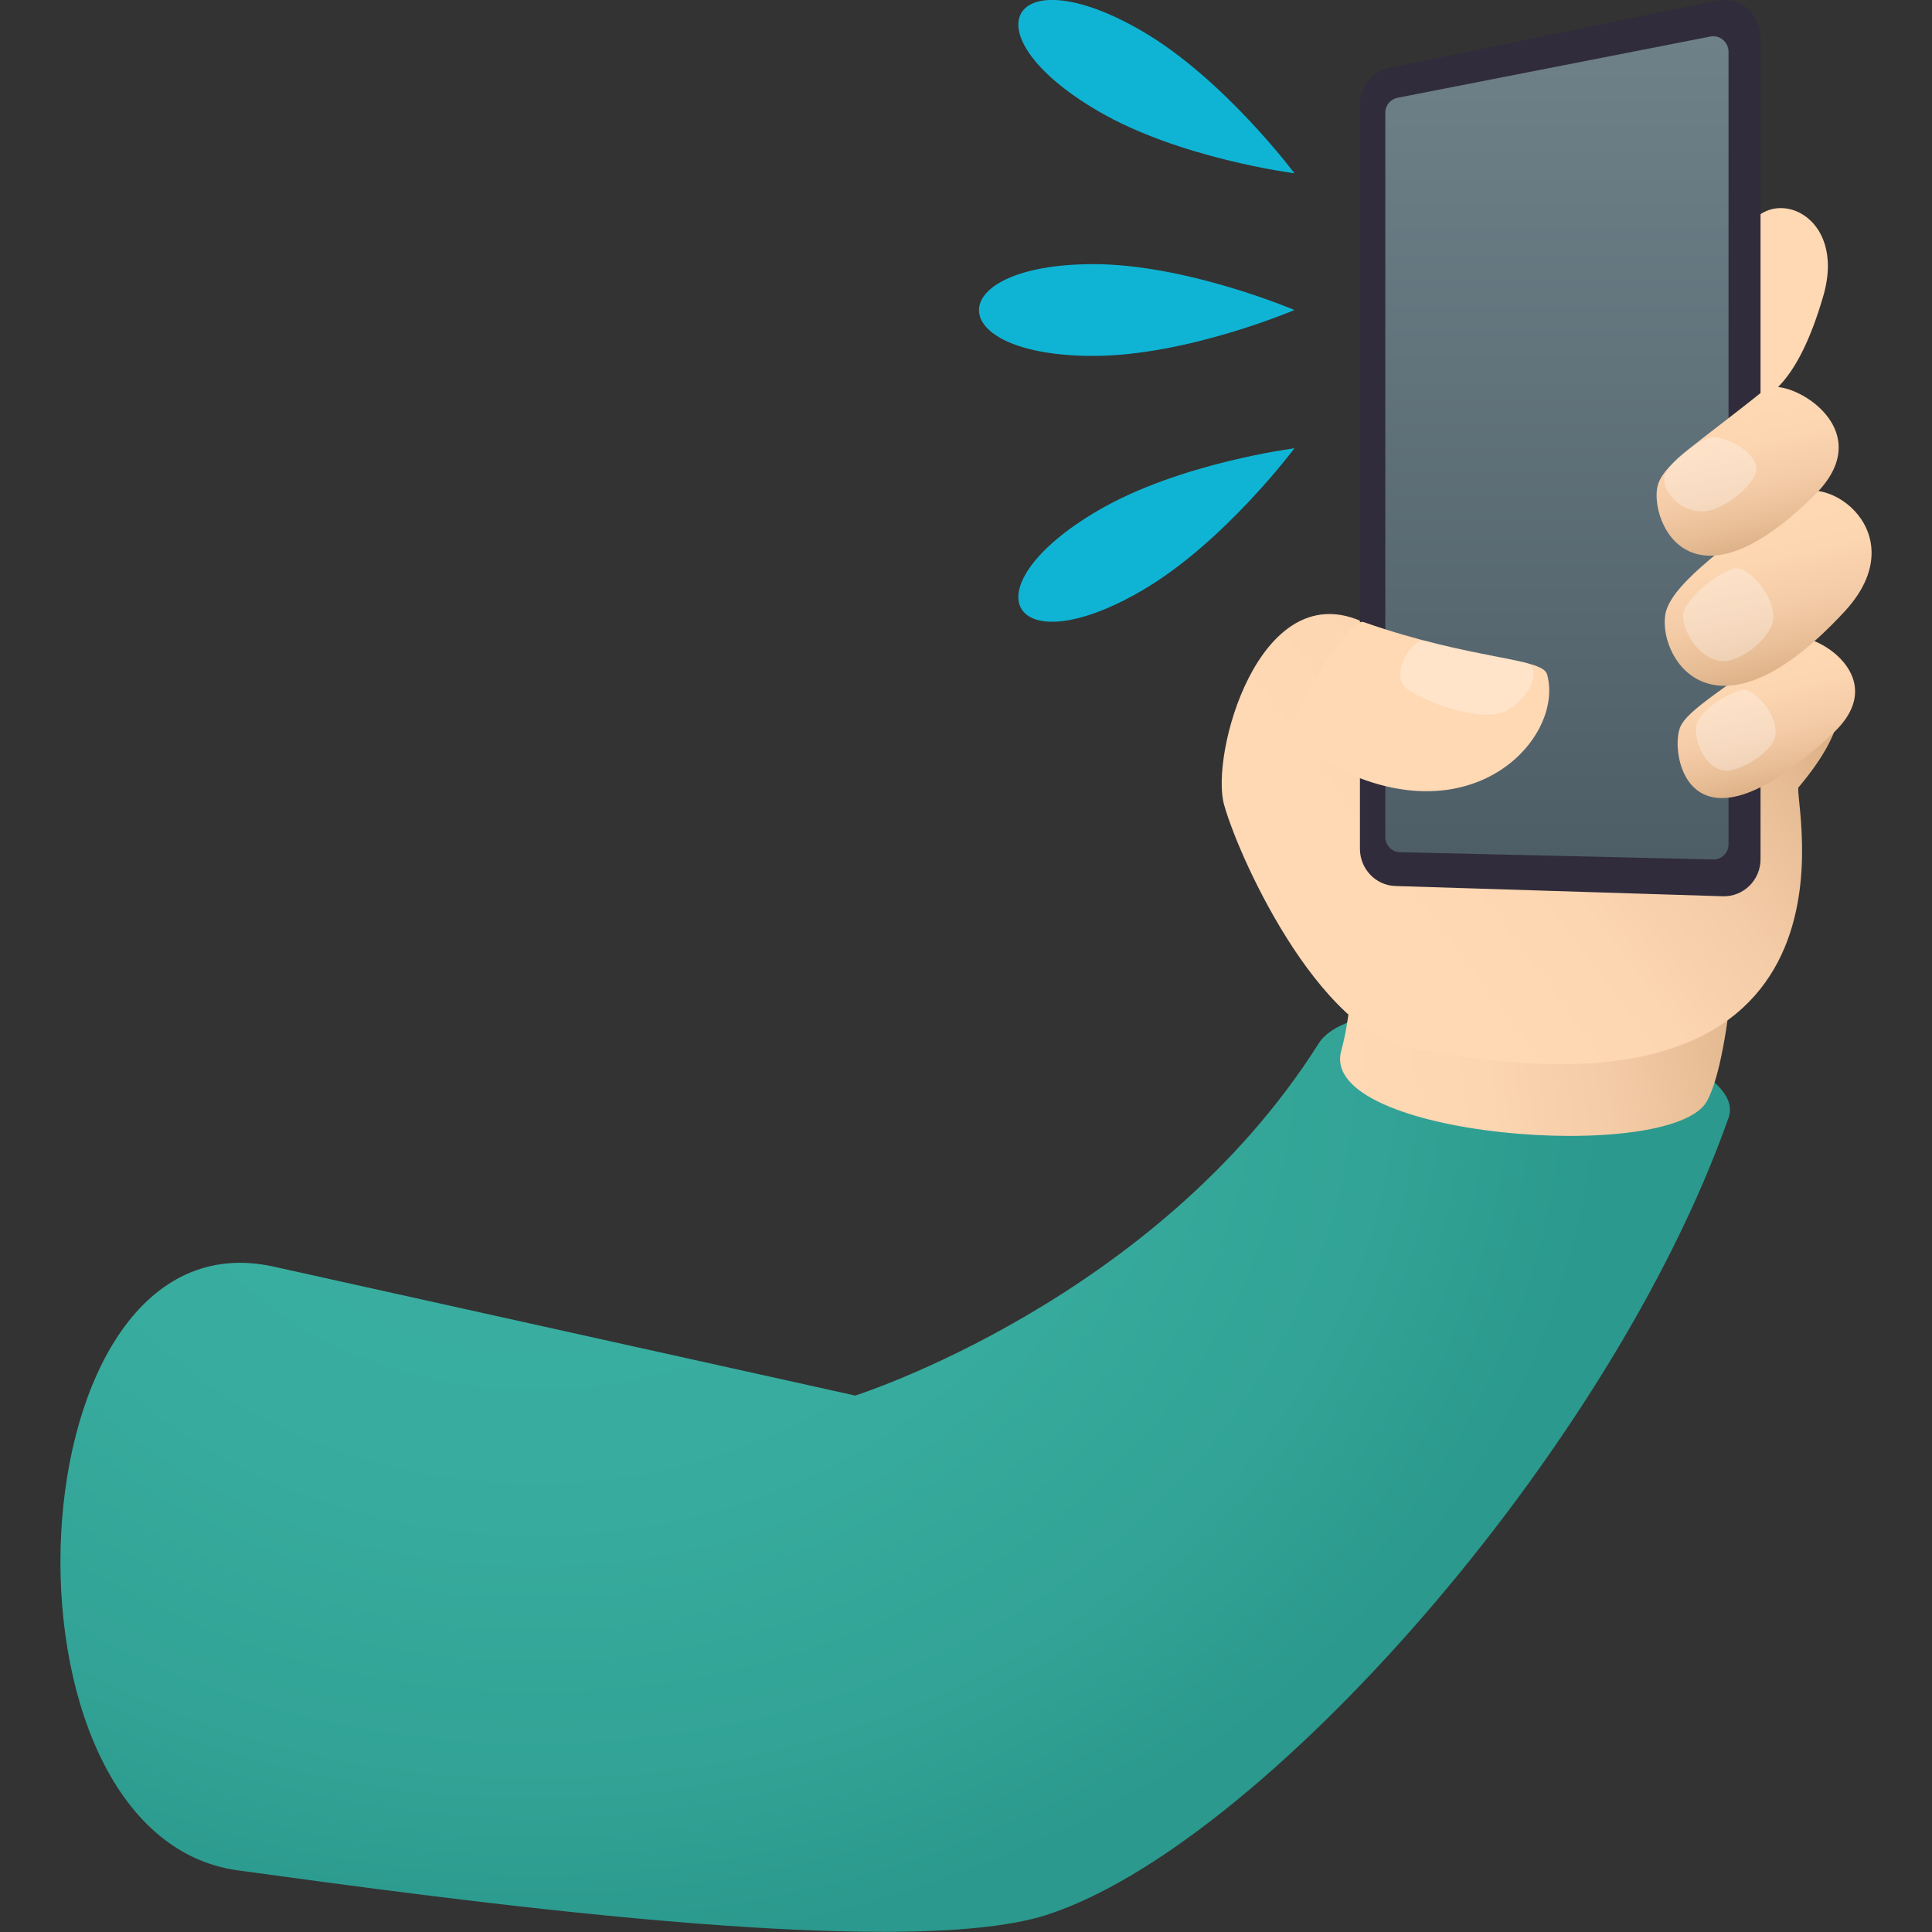
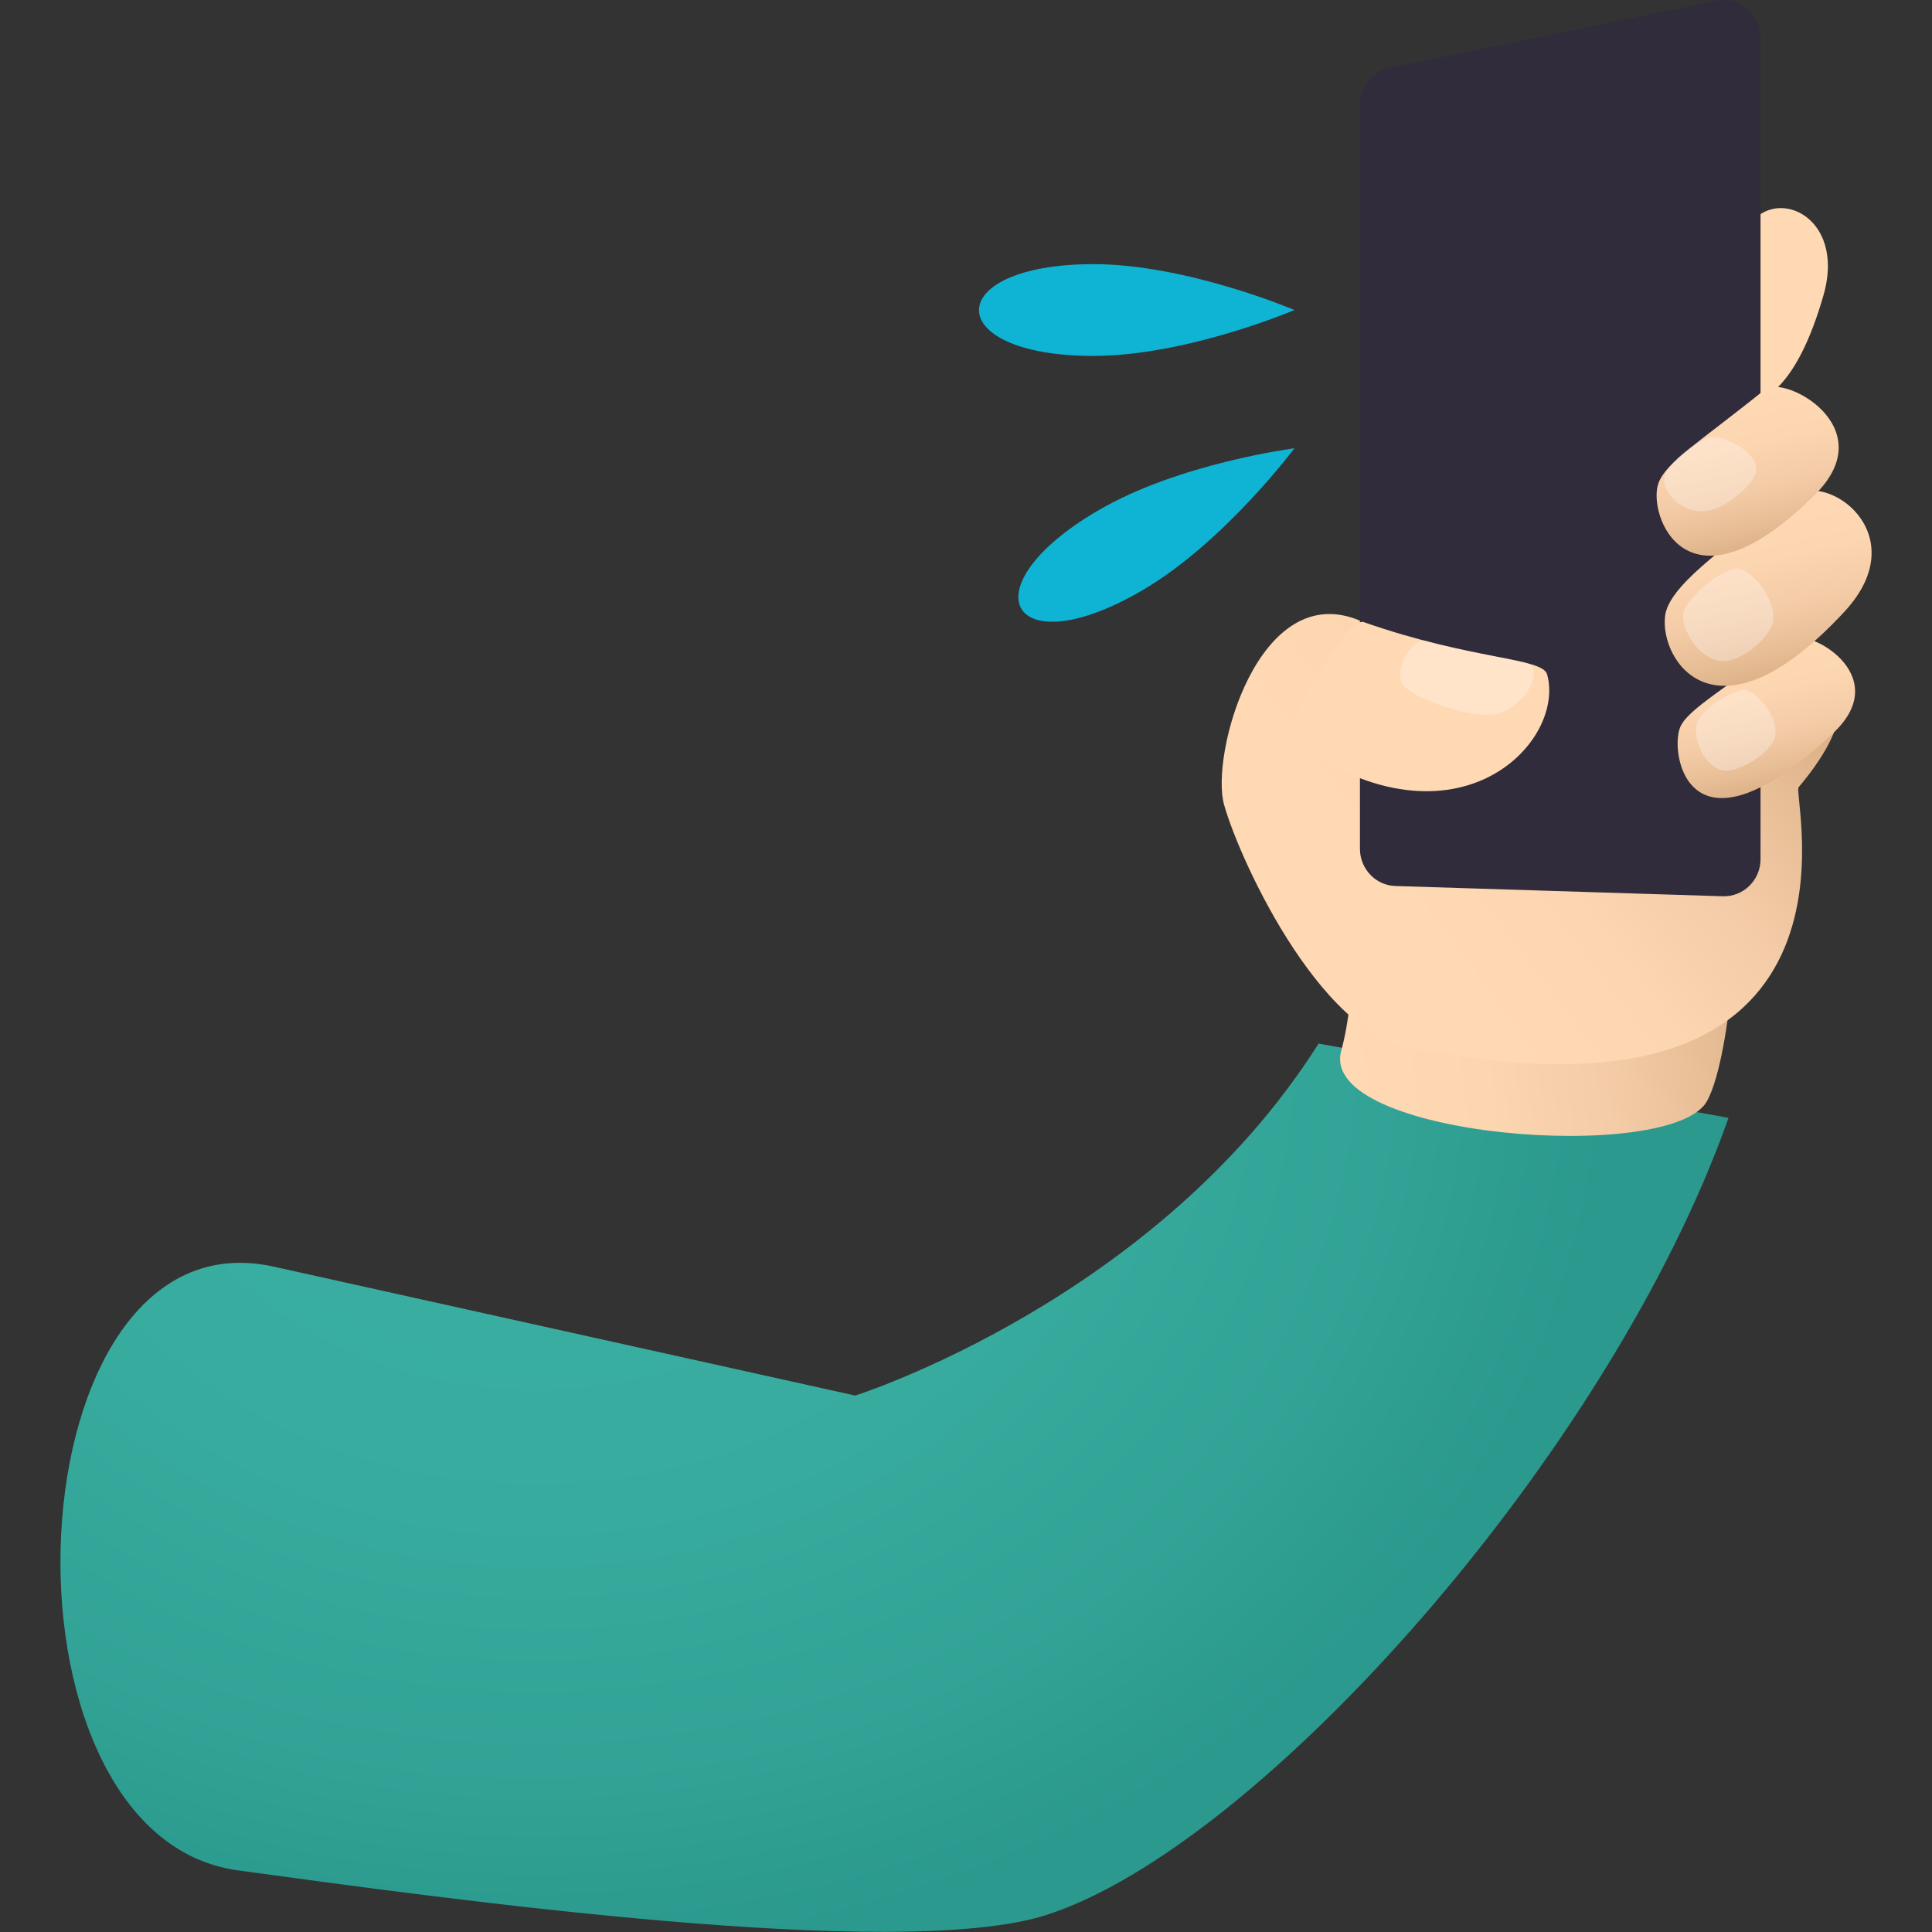
<svg xmlns="http://www.w3.org/2000/svg" version="1.1" id="Layer_1" x="0px" y="0px" width="64px" height="64px" viewBox="0 0 64 64" style="enable-background:new 0 0 64 64;" xml:space="preserve">
  <rect x="0" y="0" width="64" height="64" fill="#333333" stroke="none" />
  <radialGradient id="SVGID_1_" cx="79.246" cy="41.724" r="33.954" gradientTransform="matrix(1.052 0 0 0.887 -65.624 -2.174)" gradientUnits="userSpaceOnUse">
    <stop offset="0" style="stop-color:#3AB0A2" />
    <stop offset="0.447" style="stop-color:#38AD9F" />
    <stop offset="0.79" style="stop-color:#32A396" />
    <stop offset="1" style="stop-color:#2B998D" />
  </radialGradient>
-   <path fill="url(#SVGID_1_)" d="M43.68,34.57c-5.37,8.5-15.35,11.66-15.35,11.66L9.07,41.96c-8.73-1.94-9.66,18.85-1.18,20  c6.9,0.94,21.89,3.03,26.76,1.48c7.08-2.26,18.7-15.33,22.61-26.41C58.17,34.42,45.31,31.99,43.68,34.57z" />
+   <path fill="url(#SVGID_1_)" d="M43.68,34.57c-5.37,8.5-15.35,11.66-15.35,11.66L9.07,41.96c-8.73-1.94-9.66,18.85-1.18,20  c6.9,0.94,21.89,3.03,26.76,1.48c7.08-2.26,18.7-15.33,22.61-26.41z" />
  <linearGradient id="SVGID_2_" gradientUnits="userSpaceOnUse" x1="127.783" y1="-103.933" x2="141.001" y2="-103.933" gradientTransform="matrix(1.043 -0.12 0.138 0.993 -74.621 152.978)">
    <stop offset="0" style="stop-color:#FFD8B4" />
    <stop offset="0.339" style="stop-color:#FCD5B1" />
    <stop offset="0.617" style="stop-color:#F4CCA7" />
    <stop offset="0.874" style="stop-color:#E7BD95" />
    <stop offset="1" style="stop-color:#DEB38A" />
  </linearGradient>
  <path fill="url(#SVGID_2_)" d="M56.55,36.47c-1.15,2.11-12.91,1.21-12.12-1.66c0.51-1.86,0.43-4.79,0.43-4.79l12.74-0.59  C57.61,29.43,57.41,34.88,56.55,36.47z" />
  <linearGradient id="SVGID_3_" gradientUnits="userSpaceOnUse" x1="115.071" y1="-248.317" x2="101.86" y2="-242.522" gradientTransform="matrix(0.974 -0.226 0.226 0.974 1.818 289.22)">
    <stop offset="0" style="stop-color:#DEB38A" />
    <stop offset="0.126" style="stop-color:#E7BD95" />
    <stop offset="0.383" style="stop-color:#F4CCA7" />
    <stop offset="0.661" style="stop-color:#FCD5B1" />
    <stop offset="1" style="stop-color:#FFD8B4" />
  </linearGradient>
  <path fill="url(#SVGID_3_)" d="M45.05,20.56c-3.36-1.42-4.97,4.45-4.5,6.1c0.54,1.92,3.39,8.06,6.58,8.11c15.31,2.93,12.23-8.42,12.45-8.69  C66.05,18.41,47.74,21.41,45.05,20.56z" />
  <path fill="#FFD8B4" d="M60.4,9.8c-1.74,6.02-4.6,2.87-4.64,1.92c-0.03-0.67,0.97-1.93,2.11-4.12C58.67,6.09,61.19,7.08,60.4,9.8z" />
  <path fill="#302C3B" d="M56.88,0.02L46.02,2.25c-0.56,0.12-0.97,0.62-0.97,1.2l0,24.67c0,0.66,0.52,1.21,1.17,1.23l10.85,0.34  c0.68,0.02,1.25-0.53,1.25-1.23V1.23C58.32,0.45,57.62-0.13,56.88,0.02z" />
  <linearGradient id="SVGID_4_" gradientUnits="userSpaceOnUse" x1="51.571" y1="28.477" x2="51.571" y2="1.199">
    <stop offset="0" style="stop-color:#4E5E67" />
    <stop offset="1" style="stop-color:#6E8189" />
  </linearGradient>
-   <path fill="url(#SVGID_4_)" d="M56.66,1.21L46.29,3.24c-0.23,0.05-0.4,0.25-0.4,0.49l0,24c0,0.27,0.22,0.5,0.49,0.5l10.37,0.24  c0.28,0.01,0.51-0.22,0.51-0.5V1.7C57.25,1.39,56.97,1.15,56.66,1.21z" />
  <path fill="#FFD8B4" d="M42.6,24.39c5.5,4.13,9.29,0.26,8.65-2.05c-0.16-0.56-2.47-0.47-6.07-1.73C44.59,20.39,42.58,24.17,42.6,24.39z  " />
  <linearGradient id="SVGID_5_" gradientUnits="userSpaceOnUse" x1="115.088" y1="-243.518" x2="115.088" y2="-248.22" gradientTransform="matrix(0.974 -0.226 0.226 0.974 1.818 289.22)">
    <stop offset="0" style="stop-color:#DEB38A" />
    <stop offset="0.126" style="stop-color:#E7BD95" />
    <stop offset="0.383" style="stop-color:#F4CCA7" />
    <stop offset="0.661" style="stop-color:#FCD5B1" />
    <stop offset="1" style="stop-color:#FFD8B4" />
  </linearGradient>
  <path fill="url(#SVGID_5_)" d="M60.73,24.28c-4.78,4.49-5.42,0.72-5.08-0.17c0.24-0.63,1.67-1.38,3.6-2.93C59.82,20.73,62.8,22.34,60.73,24.28  z" />
  <linearGradient id="SVGID_6_" gradientUnits="userSpaceOnUse" x1="116.129" y1="-247.114" x2="116.129" y2="-252.869" gradientTransform="matrix(0.974 -0.226 0.226 0.974 1.818 289.22)">
    <stop offset="0" style="stop-color:#DEB38A" />
    <stop offset="0.126" style="stop-color:#E7BD95" />
    <stop offset="0.383" style="stop-color:#F4CCA7" />
    <stop offset="0.661" style="stop-color:#FCD5B1" />
    <stop offset="1" style="stop-color:#FFD8B4" />
  </linearGradient>
  <path fill="url(#SVGID_6_)" d="M61.12,20.24c-4.27,4.63-6.16,1.63-5.96,0.15c0.13-0.94,1.75-2.12,4.16-3.93  C60.52,15.55,63.46,17.69,61.12,20.24z" />
  <linearGradient id="SVGID_7_" gradientUnits="userSpaceOnUse" x1="116.326" y1="-251.427" x2="116.326" y2="-256.465" gradientTransform="matrix(0.974 -0.226 0.226 0.974 1.818 289.22)">
    <stop offset="0" style="stop-color:#DEB38A" />
    <stop offset="0.126" style="stop-color:#E7BD95" />
    <stop offset="0.383" style="stop-color:#F4CCA7" />
    <stop offset="0.661" style="stop-color:#FCD5B1" />
    <stop offset="1" style="stop-color:#FFD8B4" />
  </linearGradient>
  <path fill="url(#SVGID_7_)" d="M60.13,16.38c-4.29,4.27-5.57,0.63-5.19-0.38c0.27-0.71,1.37-1.36,3.53-3.1C59.1,12.4,62.38,14.14,60.13,16.38z  " />
  <path opacity="0.3" fill="#FFFFFF" d="M46.54,22.76c0.37,0.39,2.58,1.27,3.4,0.76c0.95-0.59,1.05-1.46,0.63-1.56c-0.53-0.13-2.33-0.43-3.34-0.73  C46.8,21.1,46.06,22.27,46.54,22.76z" />
  <path opacity="0.3" fill="#FFFFFF" d="M58.15,15.7c-0.12,0.35-0.84,1.03-1.48,1.2c-0.92,0.25-1.74-0.72-1.5-1.2c0.17-0.34,0.6-0.8,1.38-1.18  C56.97,14.32,58.4,15,58.15,15.7z" />
  <path opacity="0.3" fill="#FFFFFF" d="M58.78,24.48c-0.12,0.35-0.74,0.85-1.37,1.02c-0.9,0.25-1.41-1.15-1.17-1.61c0.17-0.34,0.73-0.8,1.42-1.03  C58.09,22.72,59.02,23.79,58.78,24.48z" />
  <path opacity="0.3" fill="#FFFFFF" d="M58.71,20.67c-0.12,0.38-0.71,1.02-1.39,1.2c-0.97,0.25-1.76-1.17-1.52-1.68c0.17-0.37,0.9-1.13,1.64-1.35  C57.91,18.69,58.95,19.91,58.71,20.67z" />
  <path fill="#0FB4D4" d="M36.21,11.79c3.11,0,6.67-1.52,6.67-1.52s-3.56-1.52-6.67-1.52C31.17,8.76,31.17,11.79,36.21,11.79z" />
  <path fill="#0FB4D4" d="M37.85,19.55c2.7-1.58,5.03-4.7,5.03-4.7s-3.83,0.49-6.52,2.07C31.99,19.48,33.48,22.11,37.85,19.55z" />
-   <path fill="#0FB4D4" d="M36.36,3.67c2.69,1.58,6.52,2.07,6.52,2.07s-2.33-3.12-5.03-4.7C33.48-1.51,31.99,1.11,36.36,3.67z" />
</svg>